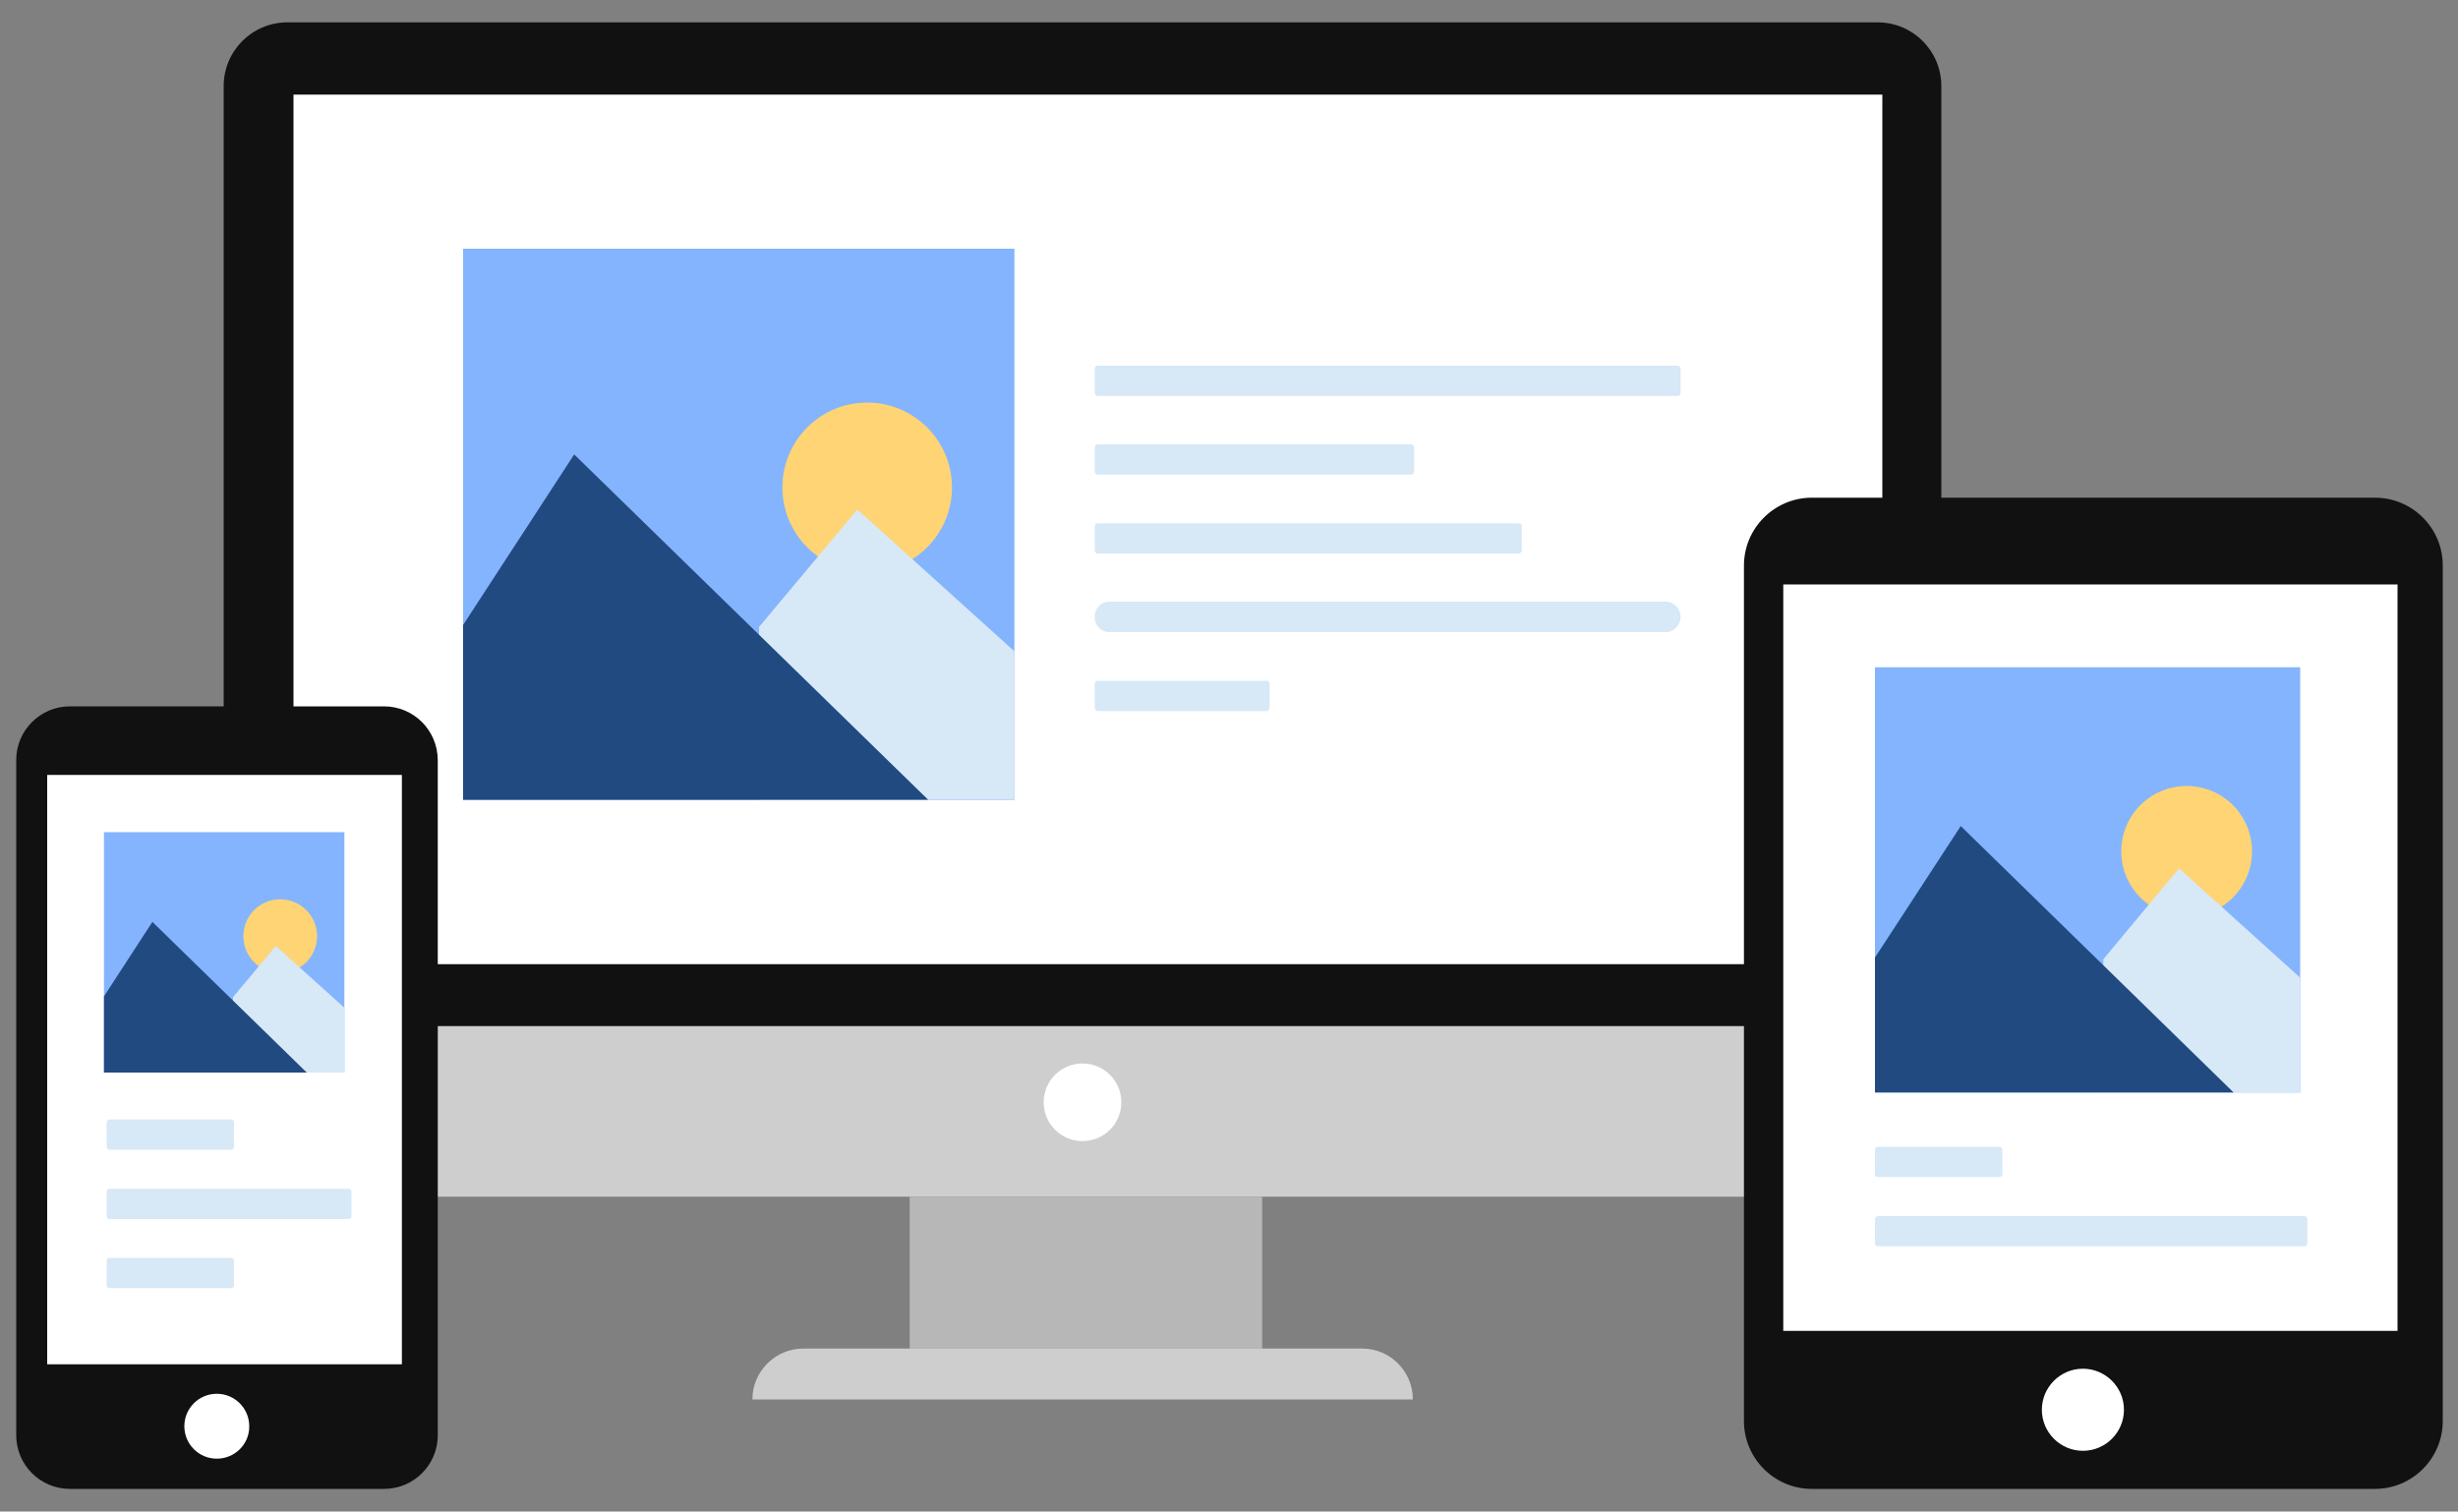
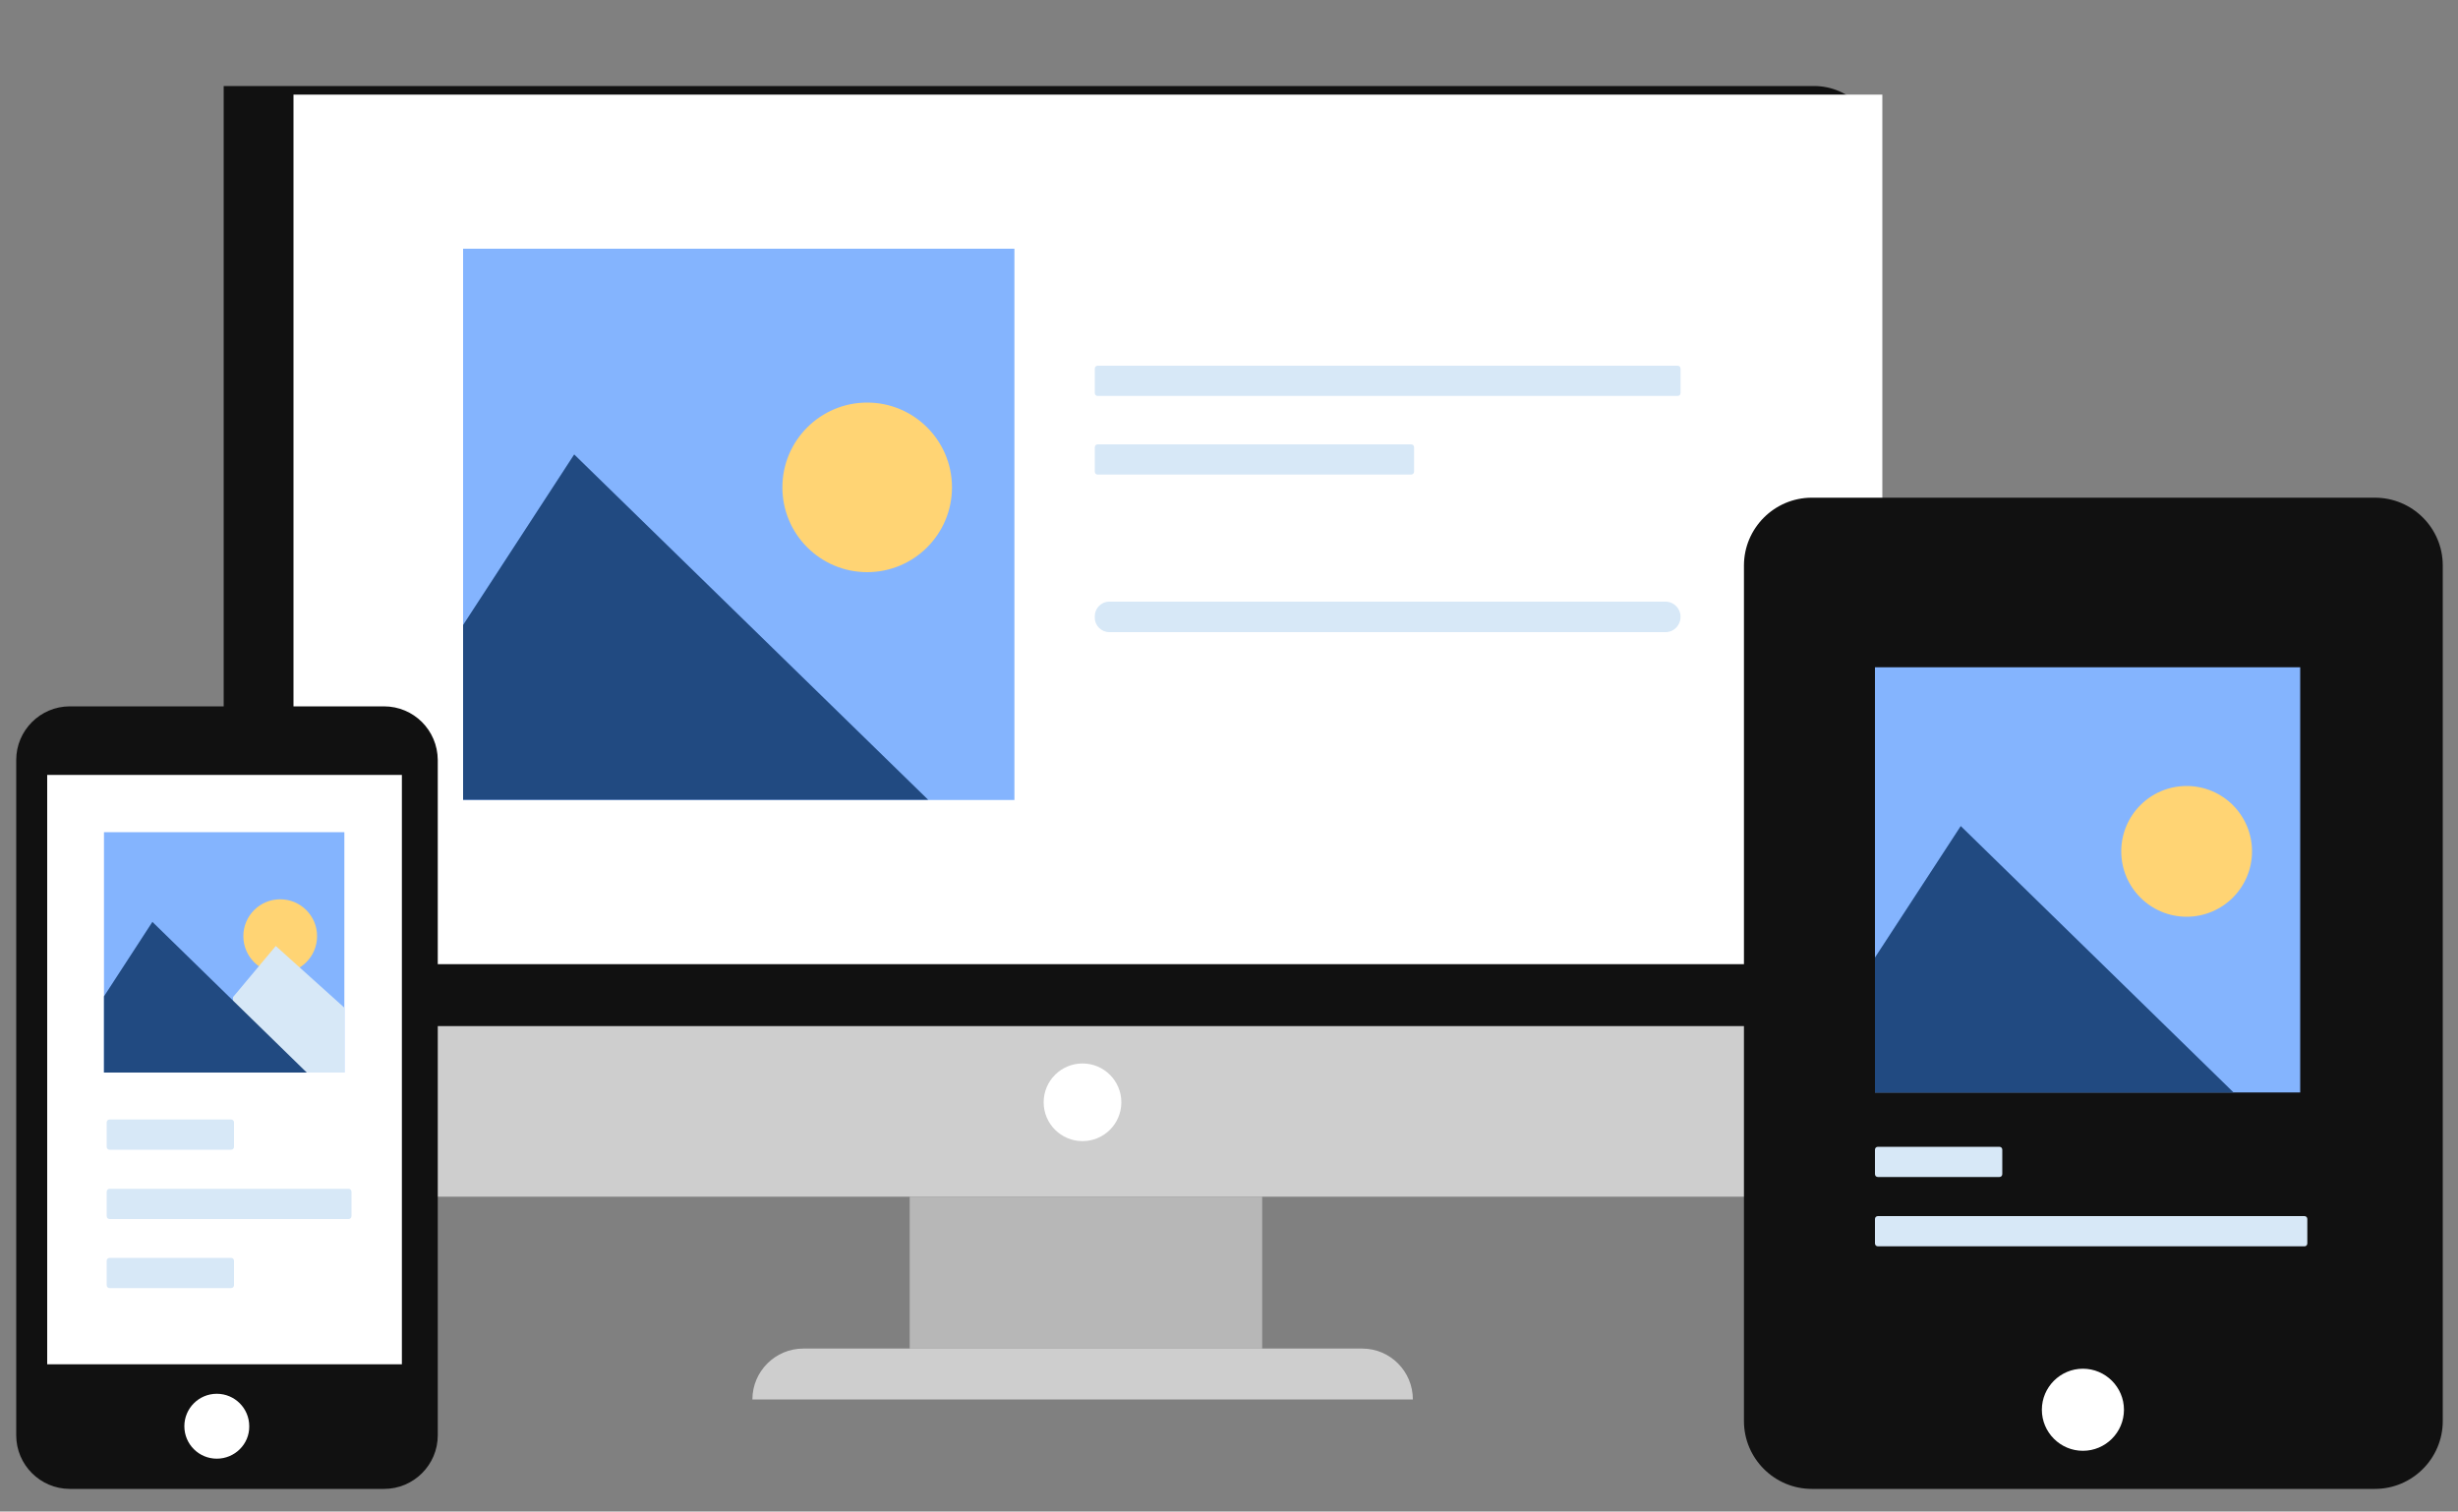
<svg xmlns="http://www.w3.org/2000/svg" id="Слой_1" x="0px" y="0px" viewBox="0 0 1000 615" style="enable-background:new 0 0 1000 615;" xml:space="preserve">
  <rect x="0" y="0" width="1000" height="615" fill="#808080" stroke="none" />
  <style type="text/css"> .st0{fill:#CECECE;} .st1{fill:#B7B7B7;} .st2{fill:#111111;} .st3{fill:#FFFFFF;} .st4{fill:#84B4FE;} .st5{fill:#FFD474;} .st6{fill:#D7E8F7;} .st7{fill:#214A81;} </style>
  <g>
    <g>
      <g>
        <g>
          <g>
            <path class="st0" d="M780.5,486.9H100.3c-5.1,0-9.3-4.2-9.3-9.3v-61.3h698.8v61.3C789.8,482.8,785.6,486.9,780.5,486.9z" />
            <rect x="370.1" y="486.9" class="st1" width="143.4" height="61.8" />
-             <path class="st2" d="M772.5,417.5H108.3c-9.6,0-17.3-7.7-17.3-17.3V35c0-14.3,11.6-25.9,25.9-25.9h647 c14.3,0,25.9,11.6,25.9,25.9v365.2C789.8,409.7,782.1,417.5,772.5,417.5z" />
+             <path class="st2" d="M772.5,417.5H108.3c-9.6,0-17.3-7.7-17.3-17.3V35h647 c14.3,0,25.9,11.6,25.9,25.9v365.2C789.8,409.7,782.1,417.5,772.5,417.5z" />
            <rect x="119.4" y="38.5" class="st3" width="646.4" height="353.8" />
            <circle class="st3" cx="440.4" cy="448.5" r="15.8" />
            <path class="st0" d="M574.8,569.4H306.1l0,0c0-11.4,9.3-20.7,20.7-20.7h227.4C565.6,548.7,574.8,558,574.8,569.4L574.8,569.4z" />
          </g>
          <g>
            <rect x="188.4" y="101.2" class="st4" width="224.3" height="224.3" />
            <circle class="st5" cx="352.8" cy="198.3" r="34.5" />
-             <polygon class="st6" points="308.8,255.1 348.8,207.3 412.7,265 412.7,325.4 308.8,325.4 " />
            <polygon class="st7" points="188.4,254.3 233.6,184.9 377.6,325.4 188.4,325.4 " />
          </g>
          <path class="st6" d="M682.5,161.1H446.6c-0.7,0-1.2-0.5-1.2-1.2V150c0-0.7,0.5-1.2,1.2-1.2h235.9c0.7,0,1.2,0.5,1.2,1.2v9.9 C683.7,160.6,683.2,161.1,682.5,161.1z" />
-           <path class="st6" d="M617.9,225.2H446.6c-0.7,0-1.2-0.5-1.2-1.2v-9.9c0-0.7,0.5-1.2,1.2-1.2h171.3c0.7,0,1.2,0.5,1.2,1.2v9.9 C619,224.7,618.5,225.2,617.9,225.2z" />
          <path class="st6" d="M677.6,257.2H451.3c-3.2,0-5.9-2.6-5.9-5.9v-0.6c0-3.2,2.6-5.9,5.9-5.9h226.3c3.4,0,6.1,2.8,6.1,6.1l0,0 C683.7,254.5,681,257.2,677.6,257.2z" />
-           <path class="st6" d="M515.3,289.3h-68.7c-0.7,0-1.2-0.5-1.2-1.2v-9.9c0-0.7,0.5-1.2,1.2-1.2h68.7c0.7,0,1.2,0.5,1.2,1.2v9.9 C516.4,288.7,515.9,289.3,515.3,289.3z" />
          <path class="st6" d="M574.1,193.1H446.6c-0.7,0-1.2-0.5-1.2-1.2V182c0-0.7,0.5-1.2,1.2-1.2h127.5c0.7,0,1.2,0.5,1.2,1.2v9.9 C575.3,192.6,574.7,193.1,574.1,193.1z" />
        </g>
        <g>
          <g>
            <g>
              <path class="st2" d="M156.2,287.4H28.4c-12,0-21.8,9.8-21.8,21.8V584c0,12,9.8,21.8,21.8,21.8h127.9c12,0,21.8-9.8,21.8-21.8 V309.2C178,297.1,168.3,287.4,156.2,287.4z" />
              <path class="st3" d="M88.2,593.5c-7.3,0-13.2-5.9-13.2-13.2c0-7.3,5.9-13.2,13.2-13.2c7.3,0,13.2,5.9,13.2,13.2 C101.5,587.6,95.5,593.5,88.2,593.5z" />
              <rect x="19.2" y="315.3" class="st3" width="144.3" height="239.8" />
            </g>
          </g>
          <g>
            <rect x="42.3" y="338.6" class="st4" width="97.8" height="97.8" />
            <circle class="st5" cx="114" cy="380.9" r="15" />
            <polygon class="st6" points="94.8,405.7 112.2,384.9 140.1,410 140.1,436.4 94.8,436.4 " />
            <polygon class="st7" points="42.3,405.4 62,375.1 124.8,436.4 42.3,436.4 " />
          </g>
          <path class="st6" d="M94,467.8H44.6c-0.7,0-1.2-0.5-1.2-1.2v-9.9c0-0.7,0.5-1.2,1.2-1.2H94c0.7,0,1.2,0.5,1.2,1.2v9.9 C95.2,467.3,94.7,467.8,94,467.8z" />
          <path class="st6" d="M94,524.1H44.6c-0.7,0-1.2-0.5-1.2-1.2V513c0-0.7,0.5-1.2,1.2-1.2H94c0.7,0,1.2,0.5,1.2,1.2v9.9 C95.2,523.6,94.7,524.1,94,524.1z" />
          <path class="st6" d="M141.8,496H44.6c-0.7,0-1.2-0.5-1.2-1.2v-9.9c0-0.7,0.5-1.2,1.2-1.2h97.2c0.7,0,1.2,0.5,1.2,1.2v9.9 C143,495.5,142.5,496,141.8,496z" />
        </g>
        <g>
          <g>
            <g>
              <path class="st2" d="M966.2,202.5H737.1c-15.2,0-27.6,12.4-27.6,27.6v348.1c0,15.2,12.4,27.6,27.6,27.6h229.1 c15.2,0,27.6-12.4,27.6-27.6V230.1C993.8,214.8,981.4,202.5,966.2,202.5z" />
              <path class="st3" d="M847.4,590.3c-9.2,0-16.7-7.5-16.7-16.7c0-9.2,7.5-16.7,16.7-16.7c9.2,0,16.7,7.5,16.7,16.7 C864.1,582.8,856.6,590.3,847.4,590.3z" />
-               <rect x="725.5" y="237.8" class="st3" width="249.9" height="303.7" />
            </g>
          </g>
          <g>
            <rect x="762.8" y="271.5" class="st4" width="173" height="173" />
            <circle class="st5" cx="889.6" cy="346.4" r="26.6" />
-             <polygon class="st6" points="855.7,390.3 886.5,353.3 935.8,397.8 935.8,444.5 855.7,444.5 " />
            <polygon class="st7" points="762.8,389.6 797.7,336.1 908.7,444.5 762.8,444.5 " />
          </g>
          <path class="st6" d="M813.4,478.9H764c-0.7,0-1.2-0.5-1.2-1.2v-9.9c0-0.7,0.5-1.2,1.2-1.2h49.4c0.7,0,1.2,0.5,1.2,1.2v9.9 C814.6,478.4,814.1,478.9,813.4,478.9z" />
          <path class="st6" d="M937.6,507.1H764c-0.7,0-1.2-0.5-1.2-1.2V496c0-0.7,0.5-1.2,1.2-1.2h173.5c0.7,0,1.2,0.5,1.2,1.2v9.9 C938.7,506.6,938.2,507.1,937.6,507.1z" />
        </g>
      </g>
    </g>
  </g>
</svg>